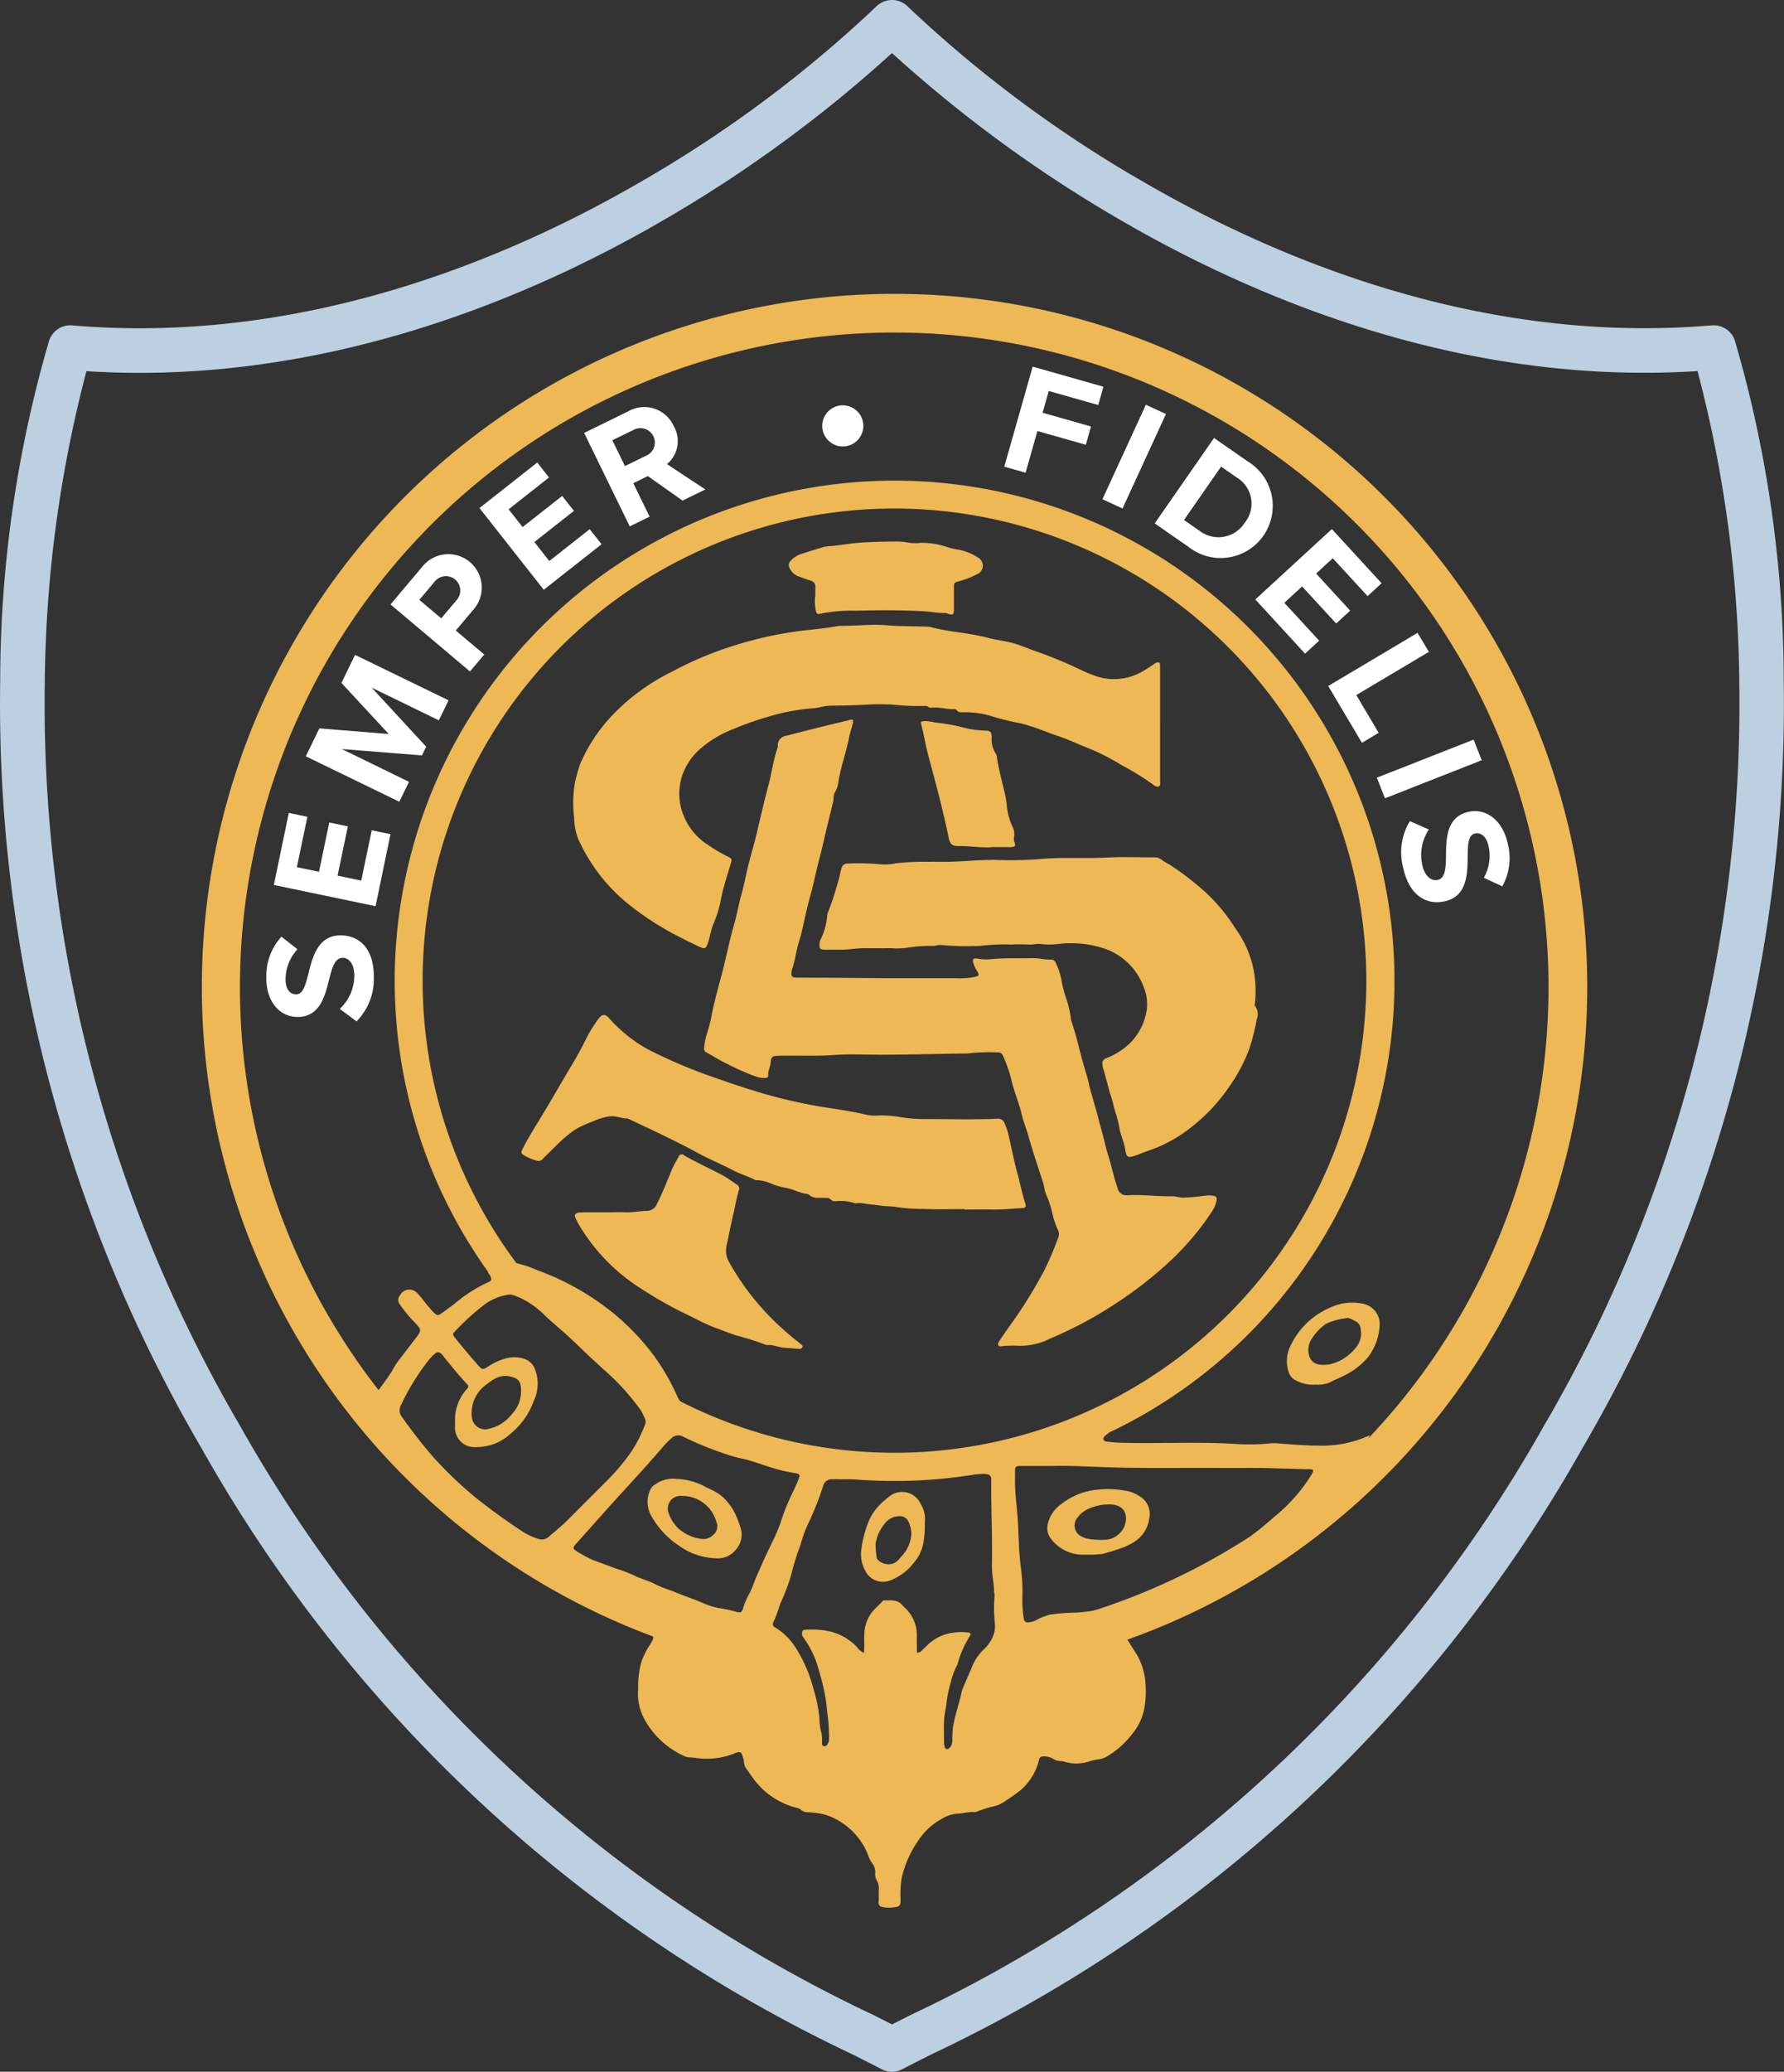
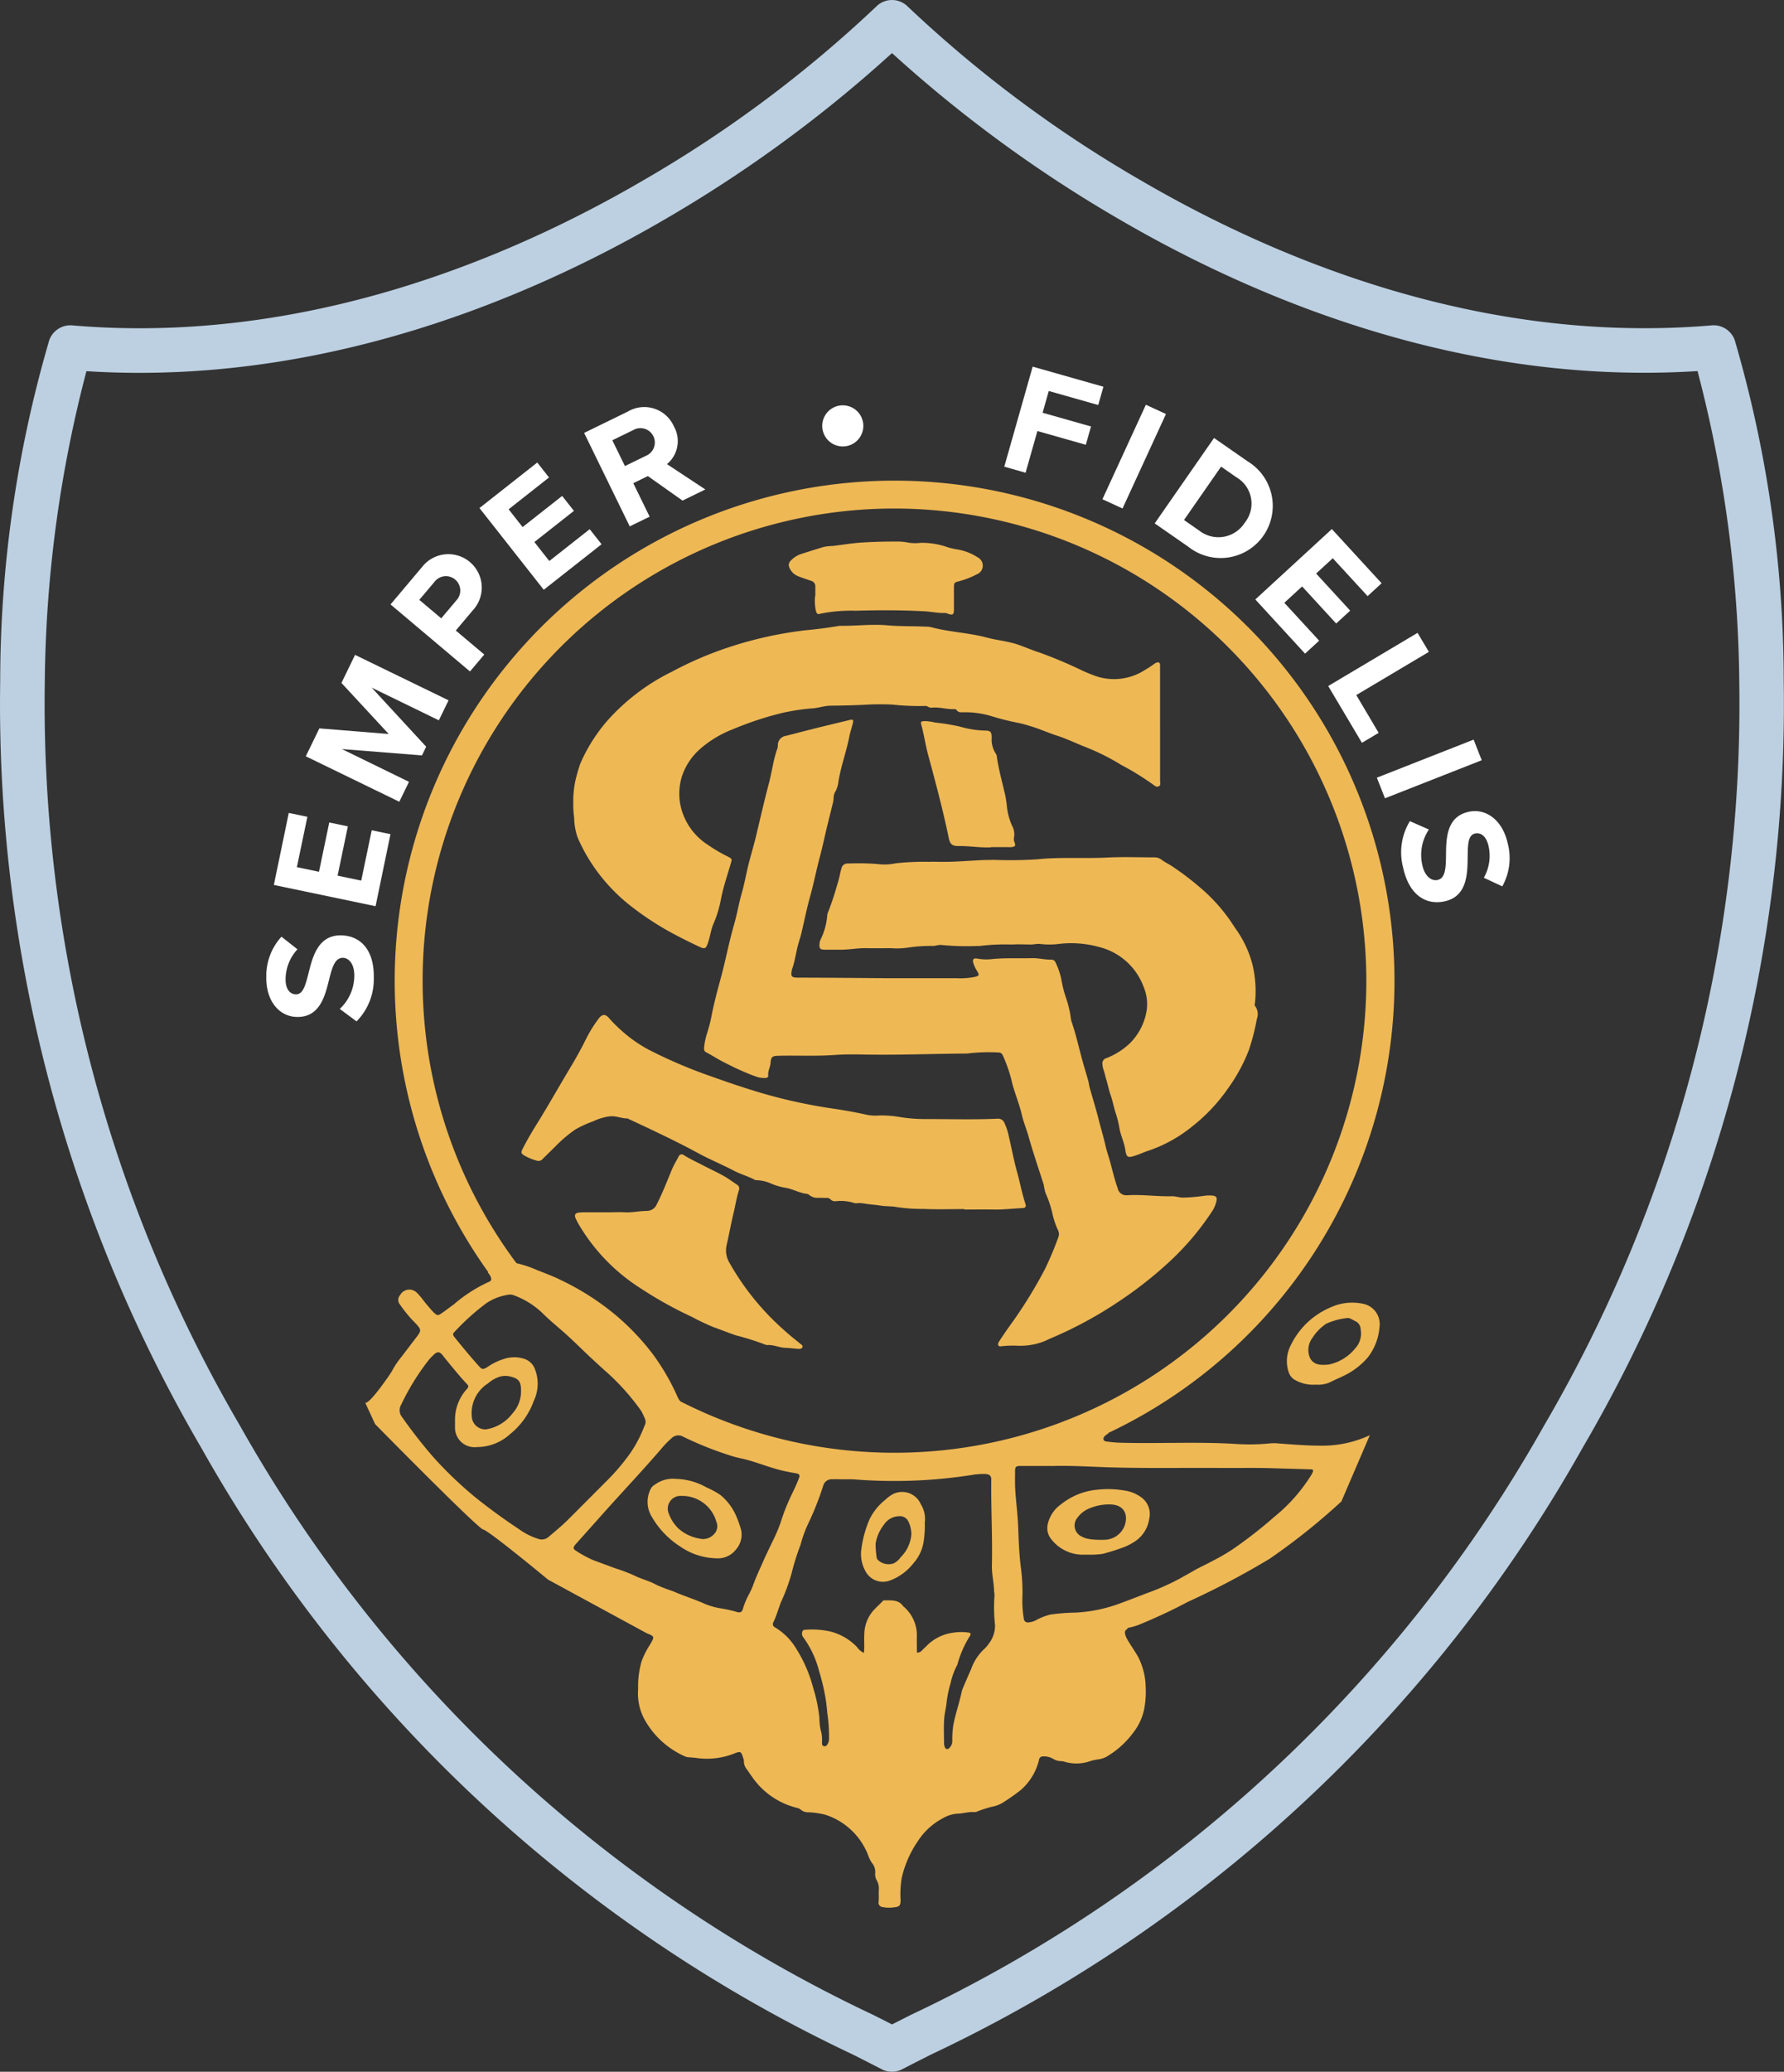
<svg xmlns="http://www.w3.org/2000/svg" width="71.711" height="83.232" viewBox="0 0 71.711 83.232">
  <rect x="0" y="0" width="71.711" height="83.232" fill="#333333" stroke="none" />
  <defs>
    <clipPath id="a">
      <rect width="71.711" height="83.232" fill="none" />
    </clipPath>
  </defs>
  <g clip-path="url(#a)">
    <path d="M317.43,153.9l-.05-.037c.041-.019.027.032.049.039l0,0" transform="translate(-246.378 -119.442)" fill="#fff" />
    <path d="M133.683,139.626c1,0,1.993,0,2.99,0a2.993,2.993,0,0,0,.709-.051c.193-.047.2-.065.1-.242a1.458,1.458,0,0,1-.148-.311c-.042-.152,0-.211.157-.185a2.006,2.006,0,0,0,.549.025c.551-.06,1.1-.028,1.654-.042.254-.006.5.062.755.059a.179.179,0,0,1,.187.108,3,3,0,0,1,.232.666,4.79,4.79,0,0,0,.211.821,4.188,4.188,0,0,1,.174.76.775.775,0,0,0,.044.178c.153.456.263.925.385,1.389.084.318.183.631.272.947.025.088.031.181.056.269.123.441.26.877.371,1.32.085.341.19.676.266,1.02.051.235.141.466.2.7.091.34.173.681.291,1.013a.348.348,0,0,0,.373.275h.023c.6-.037,1.192.056,1.789.039.147,0,.285.053.432.056a7.163,7.163,0,0,0,.845-.071,1.446,1.446,0,0,1,.366-.008c.131.02.173.081.141.21a1.215,1.215,0,0,1-.151.381,10.88,10.88,0,0,1-1.693,2.02,16,16,0,0,1-2.091,1.647,16.211,16.211,0,0,1-2.7,1.463c-.1.041-.194.089-.293.132a2.655,2.655,0,0,1-1.01.178,4.39,4.39,0,0,0-.711.02c-.119.022-.167-.061-.1-.174.13-.207.272-.408.412-.609a18.406,18.406,0,0,0,1.443-2.318,13.706,13.706,0,0,0,.535-1.27.354.354,0,0,0-.014-.3,3.108,3.108,0,0,1-.225-.68,4.557,4.557,0,0,0-.279-.82,2.931,2.931,0,0,1-.068-.326c-.21-.653-.43-1.3-.618-1.964-.081-.285-.2-.563-.264-.852-.1-.421-.267-.819-.379-1.236a5.818,5.818,0,0,0-.378-1.127c-.039-.078-.081-.124-.169-.126a7.01,7.01,0,0,0-1.212.035.909.909,0,0,1-.138.007c-1.3.01-2.6.061-3.908.042-.444-.007-.891-.018-1.333.015-.751.055-1.5.014-2.251.032-.266.006-.31.039-.33.3-.014.168-.112.317-.092.493.009.075-.057.1-.125.1a.976.976,0,0,1-.4-.07c-.181-.062-.357-.138-.533-.214-.26-.112-.513-.241-.764-.369-.229-.116-.446-.262-.677-.381-.083-.043-.087-.118-.079-.2a2.8,2.8,0,0,1,.118-.561,6.215,6.215,0,0,0,.17-.643c.1-.534.242-1.061.384-1.583.193-.708.326-1.43.53-2.135.127-.44.2-.894.329-1.334.1-.36.163-.727.253-1.087s.2-.721.29-1.085c.173-.721.337-1.445.527-2.162.123-.464.179-.944.339-1.4a.436.436,0,0,0,.023-.135.376.376,0,0,1,.326-.386c.415-.106.828-.215,1.244-.318.438-.109.877-.212,1.316-.319.136-.033.164-.009.128.138-.042.171-.1.338-.137.51-.117.621-.346,1.215-.442,1.84a1.068,1.068,0,0,1-.135.412c-.076.121-.047.267-.079.4-.113.475-.238.947-.345,1.424-.06.267-.123.536-.193.8-.138.516-.238,1.04-.382,1.555-.138.491-.237.994-.355,1.491-.031.132-.075.262-.113.392-.1.338-.134.691-.252,1.023a.341.341,0,0,0-.013.044c-.058.282-.02.321.261.322,1.065,0,2.13.012,3.2.019h.184Z" transform="translate(-98.209 -100.326)" fill="#eeb855" />
    <path d="M126.557,116.2c0,.751,0,1.5,0,2.253,0,.078.04.181-.06.225-.077.035-.153-.019-.21-.066a11.05,11.05,0,0,0-1.288-.795,8.953,8.953,0,0,0-1.415-.711c-.392-.151-.768-.338-1.171-.467-.355-.114-.7-.274-1.058-.378a4.565,4.565,0,0,0-.464-.128,10.846,10.846,0,0,1-1.158-.291,3.647,3.647,0,0,0-1.066-.143c-.1,0-.218.023-.291-.09a.111.111,0,0,0-.1-.036c-.292.013-.576-.087-.869-.061a.262.262,0,0,1-.177-.033.2.2,0,0,0-.131-.033,9.915,9.915,0,0,1-1.3-.055,9.518,9.518,0,0,0-.988,0c-.5.028-.995.038-1.492.044-.254,0-.491.094-.744.108a7.883,7.883,0,0,0-.955.131c-.24.043-.477.109-.713.173a13.5,13.5,0,0,0-1.555.547,4.388,4.388,0,0,0-1.308.8,2.516,2.516,0,0,0-.723,1.129,2.39,2.39,0,0,0-.061,1.025,2.5,2.5,0,0,0,1.109,1.67,6.112,6.112,0,0,0,.811.478c.177.095.173.092.121.275-.14.484-.307.963-.4,1.456a4.629,4.629,0,0,1-.3.979c-.105.243-.132.517-.222.77-.076.215-.12.247-.333.148q-.5-.233-.989-.491a11.831,11.831,0,0,1-1.7-1.091,7.145,7.145,0,0,1-1.485-1.525,7.043,7.043,0,0,1-.725-1.276,2.53,2.53,0,0,1-.143-.811,3.545,3.545,0,0,1-.035-.548,4.083,4.083,0,0,1,.079-.908,6.775,6.775,0,0,1,.2-.705,6.665,6.665,0,0,1,1.128-1.774,8.454,8.454,0,0,1,2.553-1.923,14.268,14.268,0,0,1,2.358-1.006,15.461,15.461,0,0,1,3.045-.664q.649-.06,1.291-.168a.654.654,0,0,1,.115-.008c.613.007,1.227-.075,1.837-.021.543.048,1.085.029,1.627.057a.676.676,0,0,1,.137.016c.741.2,1.516.223,2.255.421.4.107.814.141,1.207.268.3.1.6.234.9.33a17.91,17.91,0,0,1,1.713.72,6.055,6.055,0,0,0,.639.255,2.288,2.288,0,0,0,1.714-.167,5.793,5.793,0,0,0,.545-.341.433.433,0,0,1,.1-.06c.075-.023.139-.013.144.087,0,.061,0,.123,0,.184q0,1.115,0,2.23h.007" transform="translate(-79.925 -87.084)" fill="#eeb855" />
    <path d="M148,157.653c-.176,0-.352,0-.528,0-.2,0-.24-.05-.218-.253a.384.384,0,0,1,.031-.133,2.725,2.725,0,0,0,.277-.982.387.387,0,0,1,.031-.134,10.7,10.7,0,0,0,.357-1.064,4.277,4.277,0,0,0,.137-.53c.015-.059.03-.119.049-.177a.24.24,0,0,1,.254-.189,10.018,10.018,0,0,1,1.193.02,2.206,2.206,0,0,0,.732-.029,10.265,10.265,0,0,1,1.353-.059c.153-.007.306,0,.46,0,.6.008,1.193-.053,1.79-.074.107,0,.215,0,.322-.006a17.008,17.008,0,0,0,1.746-.02c.94-.1,1.881-.024,2.82-.072.635-.033,1.272-.007,1.908-.007a.466.466,0,0,1,.295.1c.121.092.261.158.39.24a11.213,11.213,0,0,1,1.132.855,6.908,6.908,0,0,1,1.412,1.621,4.336,4.336,0,0,1,.714,1.5,4.544,4.544,0,0,1,.1,1.528c-.007.045-.03.092.006.131a.549.549,0,0,1,.066.525,8.644,8.644,0,0,1-.319,1.242,6.814,6.814,0,0,1-.843,1.547,7.01,7.01,0,0,1-1.43,1.517,5.673,5.673,0,0,1-1.736.969c-.189.06-.37.147-.559.207-.3.1-.353.073-.4-.24s-.191-.581-.238-.884a4.292,4.292,0,0,0-.158-.619c-.07-.226-.112-.459-.19-.681s-.113-.427-.179-.638c-.041-.13-.063-.268-.113-.4a.7.7,0,0,1-.039-.2.222.222,0,0,1,.166-.258,2.86,2.86,0,0,0,.91-.568,2.39,2.39,0,0,0,.678-1.22,1.787,1.787,0,0,0-.106-1.089,2.56,2.56,0,0,0-1.779-1.583,4.2,4.2,0,0,0-1.612-.126,3.034,3.034,0,0,1-.777,0,1.491,1.491,0,0,0-.3.025c-.276,0-.552-.017-.827,0a8.662,8.662,0,0,0-1.19.046.866.866,0,0,1-.183.012,10.4,10.4,0,0,1-1.445-.039.671.671,0,0,0-.182.013c-.045.006-.09.022-.135.025a6.233,6.233,0,0,0-1.07.072,3.02,3.02,0,0,1-.642.018c-.322,0-.644.006-.966,0-.391-.012-.778.077-1.17.059" transform="translate(-114.31 -119.499)" fill="#eeb855" />
    <path d="M111.5,190.032c-.552,0-1.1.019-1.655-.007a6.759,6.759,0,0,1-1.05-.071c-.219-.045-.438-.025-.652-.06s-.438-.047-.655-.083a1.392,1.392,0,0,0-.251-.021.387.387,0,0,1-.16,0,1.788,1.788,0,0,0-.745-.075.25.25,0,0,1-.21-.069.217.217,0,0,0-.189-.062l-.3-.006a.505.505,0,0,1-.362-.106.2.2,0,0,0-.1-.052c-.307-.033-.575-.2-.88-.247a2.554,2.554,0,0,1-.571-.17,1.519,1.519,0,0,0-.553-.131.193.193,0,0,1-.088-.013c-.271-.145-.572-.227-.84-.367-.476-.248-.972-.452-1.443-.708-.632-.344-1.279-.658-1.929-.967-.29-.138-.581-.273-.872-.409a.112.112,0,0,0-.043-.017c-.234,0-.45-.107-.69-.087a2.146,2.146,0,0,0-.679.2,4.4,4.4,0,0,0-.729.334,5.4,5.4,0,0,0-.787.668l-.509.5a.219.219,0,0,1-.223.086,2.028,2.028,0,0,1-.53-.216c-.128-.081-.136-.119-.062-.266.18-.355.384-.7.593-1.034.448-.722.864-1.463,1.3-2.191.233-.387.455-.78.653-1.185a5.445,5.445,0,0,1,.5-.809c.149-.2.274-.211.436-.021a5,5,0,0,0,.453.455,5.5,5.5,0,0,0,1.153.815,19.7,19.7,0,0,0,2.534,1.076c.611.218,1.226.427,1.846.614a20.854,20.854,0,0,0,2.978.66c.477.07.953.155,1.423.261a1.947,1.947,0,0,0,.481.019,4.4,4.4,0,0,1,.843.069,6.458,6.458,0,0,0,1.05.076c.95,0,1.9.029,2.851-.015a.267.267,0,0,1,.271.17,2.342,2.342,0,0,1,.178.545c.113.476.2.96.332,1.431.115.412.191.834.324,1.24.051.155.028.2-.131.207-.382.018-.762.065-1.145.057s-.782,0-1.173,0Z" transform="translate(-72.734 -141.457)" fill="#eeb855" />
    <path d="M104.573,209.646c.237,0,.476-.011.712,0,.3.017.593-.055.892-.056a.435.435,0,0,0,.4-.277c.232-.451.41-.923.605-1.389.075-.178.173-.341.264-.509a.136.136,0,0,1,.223-.06c.261.161.54.289.812.43s.55.268.816.42c.174.1.33.221.5.331a.182.182,0,0,1,.072.237c-.095.307-.142.627-.219.939-.1.422-.177.849-.274,1.272a.952.952,0,0,0,.114.683,10.465,10.465,0,0,0,2.22,2.732c.2.185.422.354.634.53.04.034.1.06.086.124s-.086.085-.146.081c-.182-.011-.363-.037-.544-.043-.245-.008-.47-.128-.718-.112a.2.2,0,0,1-.089-.017,10.829,10.829,0,0,0-1.172-.371c-.306-.1-.6-.223-.9-.328a9.279,9.279,0,0,1-.884-.419,15.812,15.812,0,0,1-2.041-1.135,7.613,7.613,0,0,1-2.5-2.577,2.506,2.506,0,0,1-.126-.245c-.057-.135-.022-.206.122-.228a2.188,2.188,0,0,1,.321-.012c.276,0,.552,0,.828,0v0" transform="translate(-80.172 -160.942)" fill="#eeb855" />
    <path d="M142.814,99.451c0-.123,0-.245,0-.368a.233.233,0,0,0-.181-.256c-.167-.055-.333-.112-.5-.176a.629.629,0,0,1-.355-.336.238.238,0,0,1,.049-.293,1,1,0,0,1,.4-.263c.313-.1.626-.2.943-.294a2.222,2.222,0,0,1,.342-.034c.4-.047.8-.116,1.205-.14.451-.027.9-.039,1.351-.037a2.1,2.1,0,0,1,.478.042,1.731,1.731,0,0,0,.5.009,3.119,3.119,0,0,1,1.1.181,2.945,2.945,0,0,0,.4.089,2.125,2.125,0,0,1,.8.317.372.372,0,0,1-.041.678,3.348,3.348,0,0,1-.7.275c-.214.054-.218.065-.219.281,0,.283,0,.567,0,.85,0,.223-.046.248-.263.17a.248.248,0,0,0-.088-.023c-.276.012-.546-.051-.82-.066-.927-.052-1.854-.05-2.78-.024a6.266,6.266,0,0,0-1.391.114c-.153.039-.163.023-.211-.126a1.971,1.971,0,0,1-.029-.571" transform="translate(-110.041 -75.497)" fill="#eeb855" />
    <path d="M168.294,134.576c-.393.027-.864-.057-1.338-.051-.23,0-.316-.088-.364-.324-.228-1.11-.521-2.2-.818-3.3-.111-.4-.169-.819-.279-1.223-.043-.156-.023-.164.142-.172a2.038,2.038,0,0,1,.408.058,8.28,8.28,0,0,1,1,.164,3.91,3.91,0,0,0,1.008.159c.221,0,.265.062.266.28a1.041,1.041,0,0,0,.179.669.3.3,0,0,1,.032.132c.068.454.187.9.292,1.344a3.9,3.9,0,0,1,.107.61,2.519,2.519,0,0,0,.211.792.706.706,0,0,1,.072.488.3.3,0,0,0,.028.178c.044.143.025.171-.125.189a1.225,1.225,0,0,1-.138,0h-.679" transform="translate(-128.456 -100.536)" fill="#eeb855" />
    <path d="M90.979,126.457a19.979,19.979,0,0,1-9.457-2.367c-1.15-.616-1.093-2.31-2.1-3.13a31.087,31.087,0,0,0-3.161-2c-.251-.157-.909.034-1.084-.188a20.094,20.094,0,1,1,15.8,7.685m0-39.068a18.967,18.967,0,1,0,18.967,18.967A18.988,18.988,0,0,0,90.979,87.389" transform="translate(-55.022 -66.959)" fill="#eeb855" />
-     <path d="M57.222,107.562a27.844,27.844,0,1,1,13.863-.023l-.384-1.488a26.3,26.3,0,1,0-27.059-8.925c.3.368-.12.725.2,1.076a32.687,32.687,0,0,0,2.266,2.675,31.919,31.919,0,0,0,3.133,2.265c.345.228,1.053-.159,1.409.053a26.256,26.256,0,0,0,6.954,2.877Z" transform="translate(-28.151 -40.934)" fill="#eeb855" />
    <path d="M72.936,238.721s-2.381-1.971-2.6-2.008-4.352-4.24-4.352-4.24l-.4-.865c.146.113.991-1.114,1.082-1.273a3.221,3.221,0,0,1,.255-.408c.237-.3.465-.608.7-.912s.235-.332-.032-.613c-.042-.045-.085-.089-.128-.132a5.256,5.256,0,0,1-.471-.591.29.29,0,0,1,0-.39.423.423,0,0,1,.666-.1c.067.062.123.136.184.2a6.656,6.656,0,0,0,.5.6c.142.126.165.136.315.033.17-.117.334-.243.5-.365a5.866,5.866,0,0,1,1.383-.889c.121-.045.135-.1.091-.216a.717.717,0,0,0-.114-.171l.625-.61c.06.079.11.167.225.18a4.459,4.459,0,0,1,1.117.329c.327.13.659.251.973.408a10.441,10.441,0,0,1,2.253,1.451,9.793,9.793,0,0,1,1.474,1.571,9.073,9.073,0,0,1,.941,1.627.939.939,0,0,0,.4.463,2.744,2.744,0,0,0,.5.225c.33.1.642.248.978.332a2.2,2.2,0,0,1,.356.159,1.29,1.29,0,0,0,.209.093c.444.112.371.4.829.463.128.018.692.156.818.186a13.651,13.651,0,0,0,2.567.446c.68.035,1.514.25,2.232.223a18.577,18.577,0,0,0,2.046-.26,13.451,13.451,0,0,0,1.413-.037c.383-.074.7-.176,1.079-.26a3.694,3.694,0,0,0,1.041-.3,4.106,4.106,0,0,1,.447-.3c.4-.045.334-.287.7-.43l1.736.505a.519.519,0,0,0-.168.119c-.083.1-.05.194.08.21.182.022.364.042.549.047,1.524.042,3.05-.043,4.574.045a8.528,8.528,0,0,0,1.492-.022,1.621,1.621,0,0,1,.3.007c.542.039,1.083.086,1.628.087a4.5,4.5,0,0,0,2.04-.42l-1.144,2.662a25.746,25.746,0,0,1-2.888,2.306,32.348,32.348,0,0,1-3.283,1.728c-.67.356-1.2.6-1.9.893a2.588,2.588,0,0,1-.484.149c-.044,0-.047.053-.087.075-.118.066-.028.284.041.4.139.238.3.464.434.7a2.75,2.75,0,0,1,.3,1.188,3.691,3.691,0,0,1-.071.958,2.31,2.31,0,0,1-.451.921,3.545,3.545,0,0,1-.959.881.947.947,0,0,1-.423.163,2.044,2.044,0,0,0-.38.088,1.644,1.644,0,0,1-.951.015.62.62,0,0,0-.179-.033.583.583,0,0,1-.3-.088.734.734,0,0,0-.419-.1.148.148,0,0,0-.153.135,2.326,2.326,0,0,1-.733,1.214,8.309,8.309,0,0,1-.752.526,1.311,1.311,0,0,1-.409.147,5.087,5.087,0,0,0-.568.18.3.3,0,0,1-.131.036c-.24-.024-.469.062-.706.062a1.348,1.348,0,0,0-.583.193,2.657,2.657,0,0,0-.987.908,4.294,4.294,0,0,0-.652,1.485,3.993,3.993,0,0,0-.045.87c0,.239-.034.282-.268.307a1.357,1.357,0,0,1-.458-.012.174.174,0,0,1-.156-.211c.014-.152,0-.306.006-.46a.66.66,0,0,0-.09-.416.492.492,0,0,1-.052-.291.569.569,0,0,0-.124-.384,1.048,1.048,0,0,1-.14-.261,2.748,2.748,0,0,0-1.738-1.684,3.253,3.253,0,0,0-.7-.1.434.434,0,0,1-.274-.091.351.351,0,0,0-.16-.083,3.089,3.089,0,0,1-1.814-1.249c-.073-.1-.138-.2-.211-.3a.508.508,0,0,1-.119-.316.27.27,0,0,0-.012-.091c-.095-.278-.076-.36-.4-.221a2.993,2.993,0,0,1-1.535.164c-.084-.009-.168-.016-.252-.021a.443.443,0,0,1-.177-.04,3.455,3.455,0,0,1-1.615-1.475,2.182,2.182,0,0,1-.26-1.232,3.566,3.566,0,0,1,.139-1.11,3.247,3.247,0,0,1,.341-.674c.182-.315.189-.325-.139-.456Zm-2.85-5.321h-.069a.783.783,0,0,1-.821-.812c0-.115,0-.23,0-.344a1.828,1.828,0,0,1,.482-1.186c.072-.079.064-.125,0-.191-.108-.119-.218-.236-.321-.359-.222-.263-.443-.527-.658-.8-.112-.14-.2-.162-.336-.042a2.105,2.105,0,0,0-.237.25,9.508,9.508,0,0,0-1.094,1.776.441.441,0,0,0,.044.511,19.945,19.945,0,0,0,1.258,1.608,15.682,15.682,0,0,0,1.693,1.616q.844.674,1.744,1.269a2.638,2.638,0,0,0,.778.389.408.408,0,0,0,.405-.078c.262-.223.531-.44.775-.684l1.592-1.595a8.687,8.687,0,0,0,.783-.9,5.017,5.017,0,0,0,.707-1.283.31.31,0,0,0,.028-.266,3.628,3.628,0,0,0-.155-.33,9.307,9.307,0,0,0-1.525-1.68c-.265-.244-.532-.485-.79-.735-.274-.266-.549-.531-.835-.782-.259-.227-.525-.446-.772-.688a3.312,3.312,0,0,0-1.212-.77.4.4,0,0,0-.2-.02,2.162,2.162,0,0,0-.889.338,9.355,9.355,0,0,0-1.295,1.167c-.085.082-.035.144.022.216q.452.565.931,1.108c.166.187.189.195.4.064a2.337,2.337,0,0,1,.635-.308,1.3,1.3,0,0,1,.828-.007.692.692,0,0,1,.39.328,1.6,1.6,0,0,1-.008,1.357,3.027,3.027,0,0,1-.949,1.334,1.976,1.976,0,0,1-1.337.524m17.673,8.257a.241.241,0,0,0,.21-.082c.064-.066.135-.126.2-.195a1.822,1.822,0,0,1,1.05-.521,2.118,2.118,0,0,1,.619-.007c.075.006.113.039.073.122a4.175,4.175,0,0,0-.514,1.168,2.809,2.809,0,0,0-.273.746,4.594,4.594,0,0,0-.169.85c-.026.189-.072.377-.086.564-.025.336-.009.674-.007,1.011a.354.354,0,0,0,.03.133.1.1,0,0,0,.182.043.383.383,0,0,0,.119-.31,3.937,3.937,0,0,1,.032-.548c.077-.469.243-.915.341-1.378a.961.961,0,0,1,.056-.175c.108-.253.215-.506.328-.756a2.017,2.017,0,0,1,.5-.783,1.209,1.209,0,0,0,.2-.225,1.191,1.191,0,0,0,.261-.76,6.438,6.438,0,0,1-.021-1.191,1.018,1.018,0,0,0-.017-.159c-.006-.359-.1-.711-.087-1.072.024-1.119-.037-2.237-.027-3.356,0-.031,0-.062,0-.092a.182.182,0,0,0-.163-.192.725.725,0,0,0-.182-.01c-.39.006-.778.059-1.17.052a9.684,9.684,0,0,0-1.24.027,17.042,17.042,0,0,1-1.861.049c-.084,0-.169,0-.252.009a7.723,7.723,0,0,1-1.257.075c-.092-.007-.184,0-.276,0a.353.353,0,0,0-.355.264,12.064,12.064,0,0,1-.585,1.484,4.725,4.725,0,0,0-.323.881,9.409,9.409,0,0,0-.363,1.157,7.853,7.853,0,0,1-.437,1.177c-.095.258-.172.523-.289.774a.142.142,0,0,0,.06.212,2.5,2.5,0,0,1,.84.834,5.631,5.631,0,0,1,.681,1.544c.026.088.05.177.077.265a6.25,6.25,0,0,1,.187.991,2.4,2.4,0,0,0,.048.478,1.285,1.285,0,0,1,.058.449c0,.038,0,.077,0,.115a.1.1,0,0,0,.077.1.121.121,0,0,0,.121-.047.428.428,0,0,0,.083-.28,6.531,6.531,0,0,0-.072-1.028c-.009-.137-.027-.274-.043-.411a8.312,8.312,0,0,0-.284-1.251,3.953,3.953,0,0,0-.646-1.373.228.228,0,0,1-.025-.217c.02-.072.091-.074.153-.074a3.417,3.417,0,0,1,.959.07,2.234,2.234,0,0,1,1.08.624.7.7,0,0,0,.28.239c.03-.26,0-.5.016-.732a1.48,1.48,0,0,1,.376-.985c.111-.117.228-.227.341-.342.027-.027.049-.056.094-.055.274.006.561-.035.752.237.017.024.048.038.069.061a1.521,1.521,0,0,1,.482,1.08c-.006.236,0,.473,0,.724m5.4-7.5c-.477,0-.86,0-1.243,0-.173,0-.209.035-.211.2,0,.26-.008.522.009.781.032.5.1.99.117,1.486.021.52.037,1.037.1,1.555A7.412,7.412,0,0,1,92,239.53a4.408,4.408,0,0,0,.059.752.16.16,0,0,0,.185.158.792.792,0,0,0,.326-.1,2.512,2.512,0,0,1,.553-.215,8.252,8.252,0,0,1,1.03-.079,6.018,6.018,0,0,0,1.745-.359c.352-.129.7-.264,1.052-.4a10.093,10.093,0,0,0,1.366-.6c.2-.114.4-.222.6-.338.213-.125.449-.224.668-.347a8.229,8.229,0,0,0,.857-.49,17.853,17.853,0,0,0,1.7-1.324,6.7,6.7,0,0,0,1.492-1.7c.089-.168.083-.2-.106-.2-.474-.015-.949-.025-1.424-.041-.7-.024-1.41-.007-2.115-.012-1.44-.01-2.881.017-4.322-.02-.865-.023-1.73-.086-2.5-.057m-10.123.415c0-.091-.057-.107-.122-.119-.194-.036-.389-.07-.58-.116-.536-.127-1.044-.348-1.582-.474a4.148,4.148,0,0,1-.575-.153,13.844,13.844,0,0,1-1.809-.728.388.388,0,0,0-.486.068,3.559,3.559,0,0,0-.325.325c-.776.909-1.6,1.775-2.395,2.666q-.566.634-1.132,1.268c-.1.118-.1.18.029.256a4.466,4.466,0,0,0,.706.381c.3.108.6.223.906.333a6.224,6.224,0,0,1,.706.268c.292.149.614.216.9.38a6.872,6.872,0,0,0,.674.259c.426.189.874.322,1.3.517a2.907,2.907,0,0,0,.572.164,5.8,5.8,0,0,1,.624.131c.208.073.278.052.331-.161a3.247,3.247,0,0,1,.248-.566c.048-.1.1-.206.141-.314.11-.317.255-.62.389-.925.121-.278.258-.553.388-.829a6.443,6.443,0,0,0,.334-.779,8.08,8.08,0,0,1,.369-.963c.125-.27.262-.534.365-.813.011-.028.022-.057.03-.076M71.85,231.134c0-.385-.1-.5-.469-.581a.824.824,0,0,0-.406.021,1.343,1.343,0,0,0-.452.263,1.413,1.413,0,0,0-.638,1.438.547.547,0,0,0,.548.41,1.648,1.648,0,0,0,1.071-.639,1.306,1.306,0,0,0,.345-.913" transform="translate(-50.906 -175.26)" fill="#eeb855" />
    <path d="M232.394,237.217a1.493,1.493,0,0,1-.859-.2.549.549,0,0,1-.233-.3,1.379,1.379,0,0,1,.048-1.008,3.133,3.133,0,0,1,1.62-1.589,2.08,2.08,0,0,1,1.323-.151.829.829,0,0,1,.661.919,2.267,2.267,0,0,1-.466,1.227,2.916,2.916,0,0,1-.812.663c-.226.127-.472.218-.7.338a1.189,1.189,0,0,1-.581.1m1.229-2.67a2.643,2.643,0,0,0-.833.234.192.192,0,0,0-.036.028,1.955,1.955,0,0,0-.5.532.8.8,0,0,0-.087.823c.163.291.47.271.759.245.015,0,.029-.009.044-.012a1.851,1.851,0,0,0,1.005-.636.877.877,0,0,0,.219-.76.37.37,0,0,0-.17-.312c-.147-.065-.29-.18-.4-.143" transform="translate(-179.501 -181.589)" fill="#eeb855" />
    <path d="M157.271,269.175a3.991,3.991,0,0,1-.042.759,1.673,1.673,0,0,1-.407.884,2.138,2.138,0,0,1-.946.7.793.793,0,0,1-.994-.384,1.4,1.4,0,0,1-.157-.889,4.477,4.477,0,0,1,.328-1.187,2.262,2.262,0,0,1,.628-.778,1.651,1.651,0,0,1,.232-.185.819.819,0,0,1,1.2.36,1.118,1.118,0,0,1,.162.718m-.542.49a1.219,1.219,0,0,0-.125-.526.379.379,0,0,0-.382-.2.74.74,0,0,0-.582.321,1.686,1.686,0,0,0-.349.78,3.919,3.919,0,0,0,.043.56.174.174,0,0,0,.055.1.617.617,0,0,0,.639.128.752.752,0,0,0,.27-.241,1.446,1.446,0,0,0,.43-.919" transform="translate(-120.099 -208.023)" fill="#eeb855" />
    <path d="M189.889,270.066c-.109,0-.178,0-.247,0a1.614,1.614,0,0,1-1.278-.609.707.707,0,0,1-.15-.625,1.337,1.337,0,0,1,.544-.8,2.715,2.715,0,0,1,1.451-.578,3.853,3.853,0,0,1,1.1.036,1.445,1.445,0,0,1,.616.239.828.828,0,0,1,.365.9,1.31,1.31,0,0,1-.649.95,2.075,2.075,0,0,1-.391.192,8.1,8.1,0,0,1-.83.261,3.522,3.522,0,0,1-.532.034m.371-.6a1.991,1.991,0,0,0,.207,0,.881.881,0,0,0,.831-.551c.171-.477-.031-.846-.544-.868a1.991,1.991,0,0,0-.873.162,1.081,1.081,0,0,0-.467.361.489.489,0,0,0,.176.773.8.8,0,0,0,.26.087,2.284,2.284,0,0,0,.411.036" transform="translate(-146.096 -207.606)" fill="#eeb855" />
    <path d="M117.468,265.553a2.622,2.622,0,0,1,1.284.35,3.157,3.157,0,0,1,.559.307,2.243,2.243,0,0,1,.649.9,4.086,4.086,0,0,1,.171.492.9.9,0,0,1-.2.781.914.914,0,0,1-.8.361,2.643,2.643,0,0,1-1.454-.477,3.478,3.478,0,0,1-1.132-1.183,1.145,1.145,0,0,1-.062-1.1.463.463,0,0,1,.2-.211,1.209,1.209,0,0,1,.781-.223m.3.691a.512.512,0,0,0-.543.7,1.589,1.589,0,0,0,.391.607,1.708,1.708,0,0,0,.855.406.588.588,0,0,0,.561-.165.451.451,0,0,0,.11-.507,1.425,1.425,0,0,0-1.374-1.044" transform="translate(-90.341 -206.14)" fill="#eeb855" />
    <path d="M35.855,83.232a.892.892,0,0,1-.413-.1c-.346-.18-.732-.375-1.155-.589A58.808,58.808,0,0,1,8.1,58.182,59.234,59.234,0,0,1,.008,27.351,48.925,48.925,0,0,1,1.977,13.677a.9.9,0,0,1,.924-.605c9.33.8,17.6-2.711,22.9-5.794A49.956,49.956,0,0,0,35.219.266a.895.895,0,0,1,1.272,0A49.949,49.949,0,0,0,45.91,7.277c5.3,3.084,13.568,6.592,22.9,5.794a.9.9,0,0,1,.924.605A48.936,48.936,0,0,1,71.7,27.351a59.237,59.237,0,0,1-8.094,30.831,58.81,58.81,0,0,1-26.184,24.36c-.423.214-.81.409-1.155.589a.893.893,0,0,1-.413.1M3.475,14.909A50.9,50.9,0,0,0,1.8,27.453,57.447,57.447,0,0,0,9.648,57.28,57.154,57.154,0,0,0,35.094,80.945q.4.2.762.386l.762-.386A57.153,57.153,0,0,0,62.062,57.28a57.447,57.447,0,0,0,7.852-29.828,50.906,50.906,0,0,0-1.679-12.544c-9.515.606-17.878-2.965-23.271-6.112a53.356,53.356,0,0,1-9.109-6.664A53.347,53.347,0,0,1,26.746,8.8c-5.393,3.147-13.757,6.715-23.271,6.112" transform="translate(0 0)" fill="#bcd0e1" />
    <path d="M50.79,170.925a1.831,1.831,0,0,0,.585-1.319c.008-.488-.22-.73-.458-.734-.313,0-.425.357-.546.837-.168.68-.37,1.554-1.3,1.539-.7-.011-1.249-.622-1.233-1.605a2.324,2.324,0,0,1,.609-1.619l.643.506a1.783,1.783,0,0,0-.477,1.189c-.006.4.165.617.416.621.282,0,.375-.345.5-.825.168-.686.389-1.56,1.316-1.545.764.013,1.332.567,1.313,1.694a2.408,2.408,0,0,1-.693,1.762Z" transform="translate(-37.133 -130.392)" fill="#fff" />
    <path d="M53.294,149.738l-4.089-.854.6-2.894.748.156-.423,2.023.889.185.413-1.98.748.156-.413,1.98.95.2.422-2.023.754.157Z" transform="translate(-38.197 -113.331)" fill="#fff" />
    <path d="M60.3,120.229,57.6,118.915l2.191,2.374-.17.349-3.22-.255L59.1,122.7l-.389.8-3.759-1.826.545-1.121,2.788.226-1.9-2.052.547-1.127,3.759,1.826Z" transform="translate(-42.66 -91.29)" fill="#fff" />
    <path d="M73.363,104.172l-3.194-2.693,1.26-1.494a1.342,1.342,0,1,1,2.05,1.728l-.687.814,1.145.965Zm-1.427-3.6-.61.723.881.743.61-.723a.577.577,0,1,0-.881-.743" transform="translate(-54.471 -77.196)" fill="#fff" />
    <path d="M88.733,88.177l-2.584-3.283,2.323-1.829.473.6-1.624,1.279.562.714,1.59-1.251.473.6-1.59,1.252.6.763,1.624-1.279.477.605Z" transform="translate(-66.876 -64.483)" fill="#fff" />
    <path d="M108.9,76.9l-1.394-.985-.585.286.657,1.345-.8.39-1.833-3.755,1.756-.857a1.3,1.3,0,0,1,1.852.595,1.2,1.2,0,0,1-.278,1.516l1.542,1.018Zm-1.982-2.832-.839.409.506,1.036.839-.409a.578.578,0,1,0-.506-1.036" transform="translate(-81.465 -56.789)" fill="#fff" />
    <path d="M180.451,69.867l1.141-4.019,2.844.807-.209.735-1.988-.564-.248.874,1.946.552-.209.735-1.946-.552-.475,1.675Z" transform="translate(-140.082 -51.118)" fill="#fff" />
    <rect width="4.178" height="0.889" transform="translate(44.314 20.057) rotate(-65.29)" fill="#fff" />
    <path d="M207.481,82.088l2.384-3.431,1.353.94a2.093,2.093,0,1,1-2.384,3.431Zm1.177-.136.622.433a1.251,1.251,0,0,0,1.819-.323,1.222,1.222,0,0,0-.328-1.822l-.622-.433Z" transform="translate(-161.065 -61.061)" fill="#fff" />
    <path d="M225.559,97.838l3.076-2.828,2,2.177-.563.517-1.4-1.522-.669.615,1.369,1.49-.563.517-1.369-1.489-.715.657,1.4,1.522-.567.521Z" transform="translate(-175.099 -73.755)" fill="#fff" />
    <path d="M238.657,115.787l3.591-2.136.455.764-2.918,1.735.9,1.518-.673.4Z" transform="translate(-185.267 -88.226)" fill="#fff" />
    <rect width="4.178" height="0.89" transform="matrix(0.931, -0.366, 0.366, 0.931, 55.345, 31.243)" fill="#fff" />
    <path d="M252.9,146.414a1.832,1.832,0,0,0-.267,1.418c.1.477.382.66.614.609.306-.067.332-.445.34-.94.007-.7,0-1.6.915-1.8.679-.149,1.359.319,1.569,1.28a2.325,2.325,0,0,1-.221,1.716l-.742-.345a1.784,1.784,0,0,0,.191-1.267c-.086-.392-.3-.562-.547-.509-.275.06-.286.422-.293.917-.006.707-.02,1.608-.926,1.806-.747.163-1.426-.246-1.667-1.348a2.407,2.407,0,0,1,.27-1.874Z" transform="translate(-195.463 -113.088)" fill="#fff" />
    <path d="M149.393,73.614a.826.826,0,1,1-.826-.826.826.826,0,0,1,.826.826" transform="translate(-114.69 -56.504)" fill="#fff" />
  </g>
</svg>